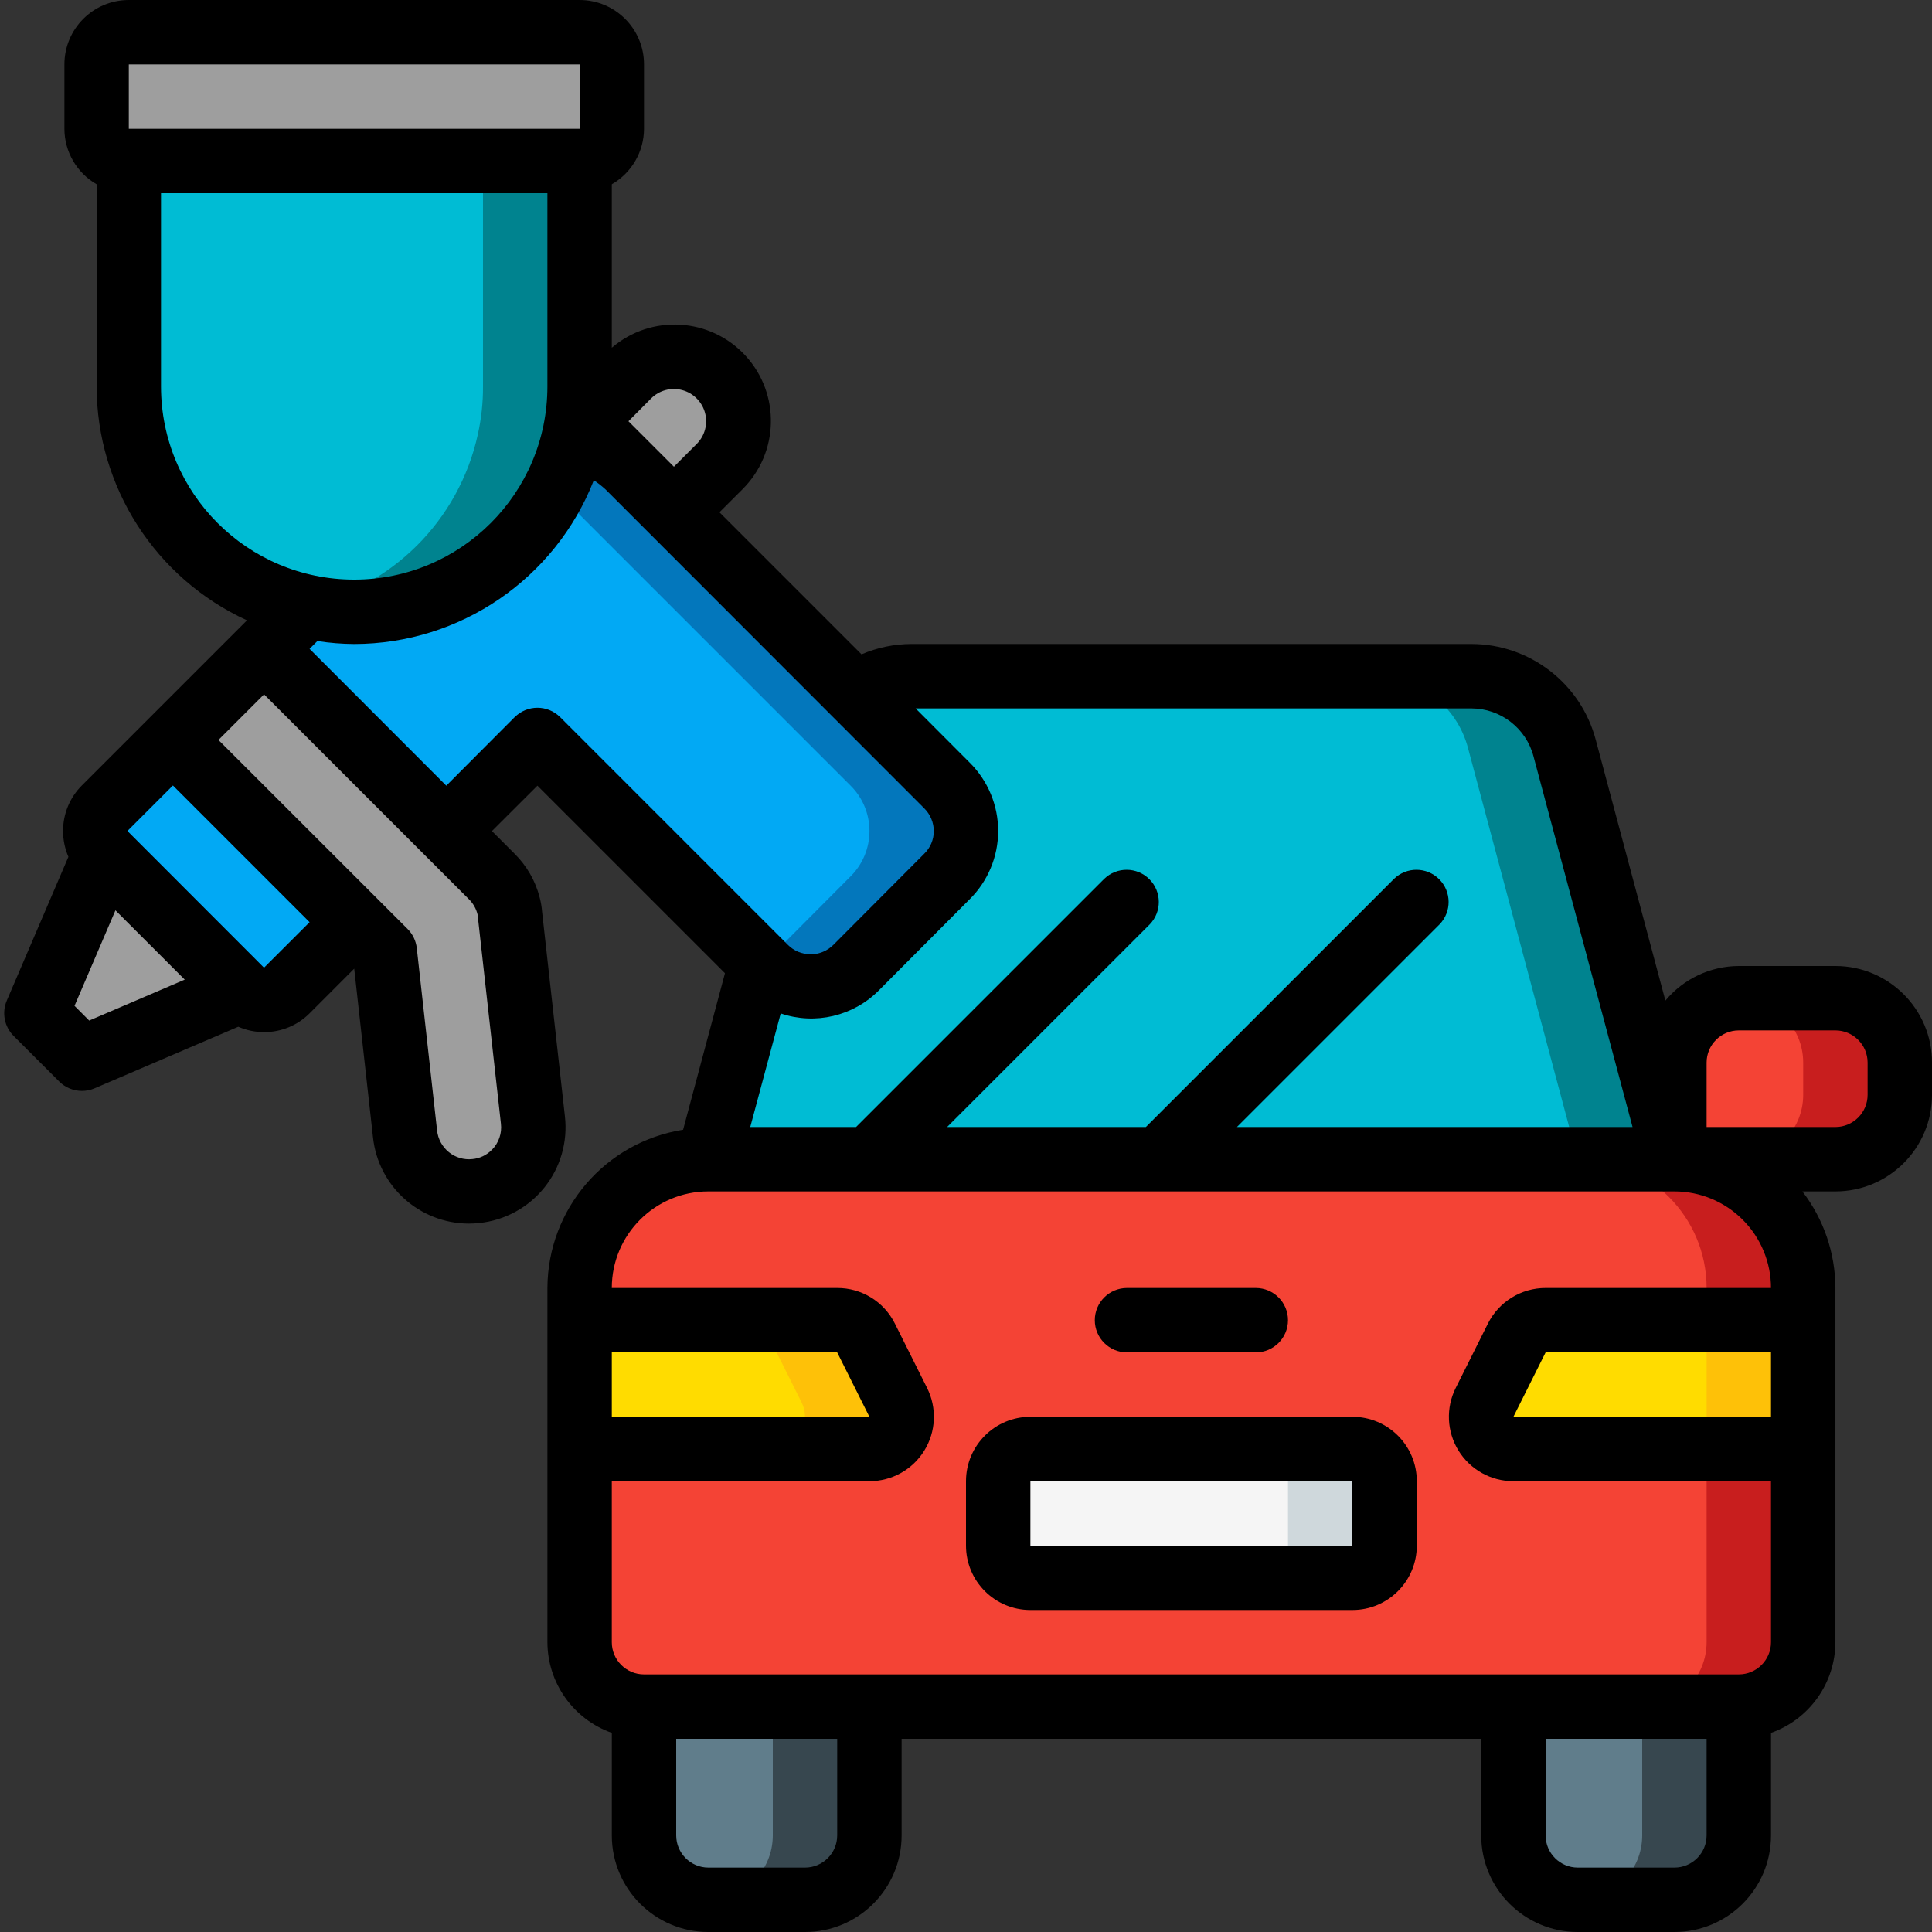
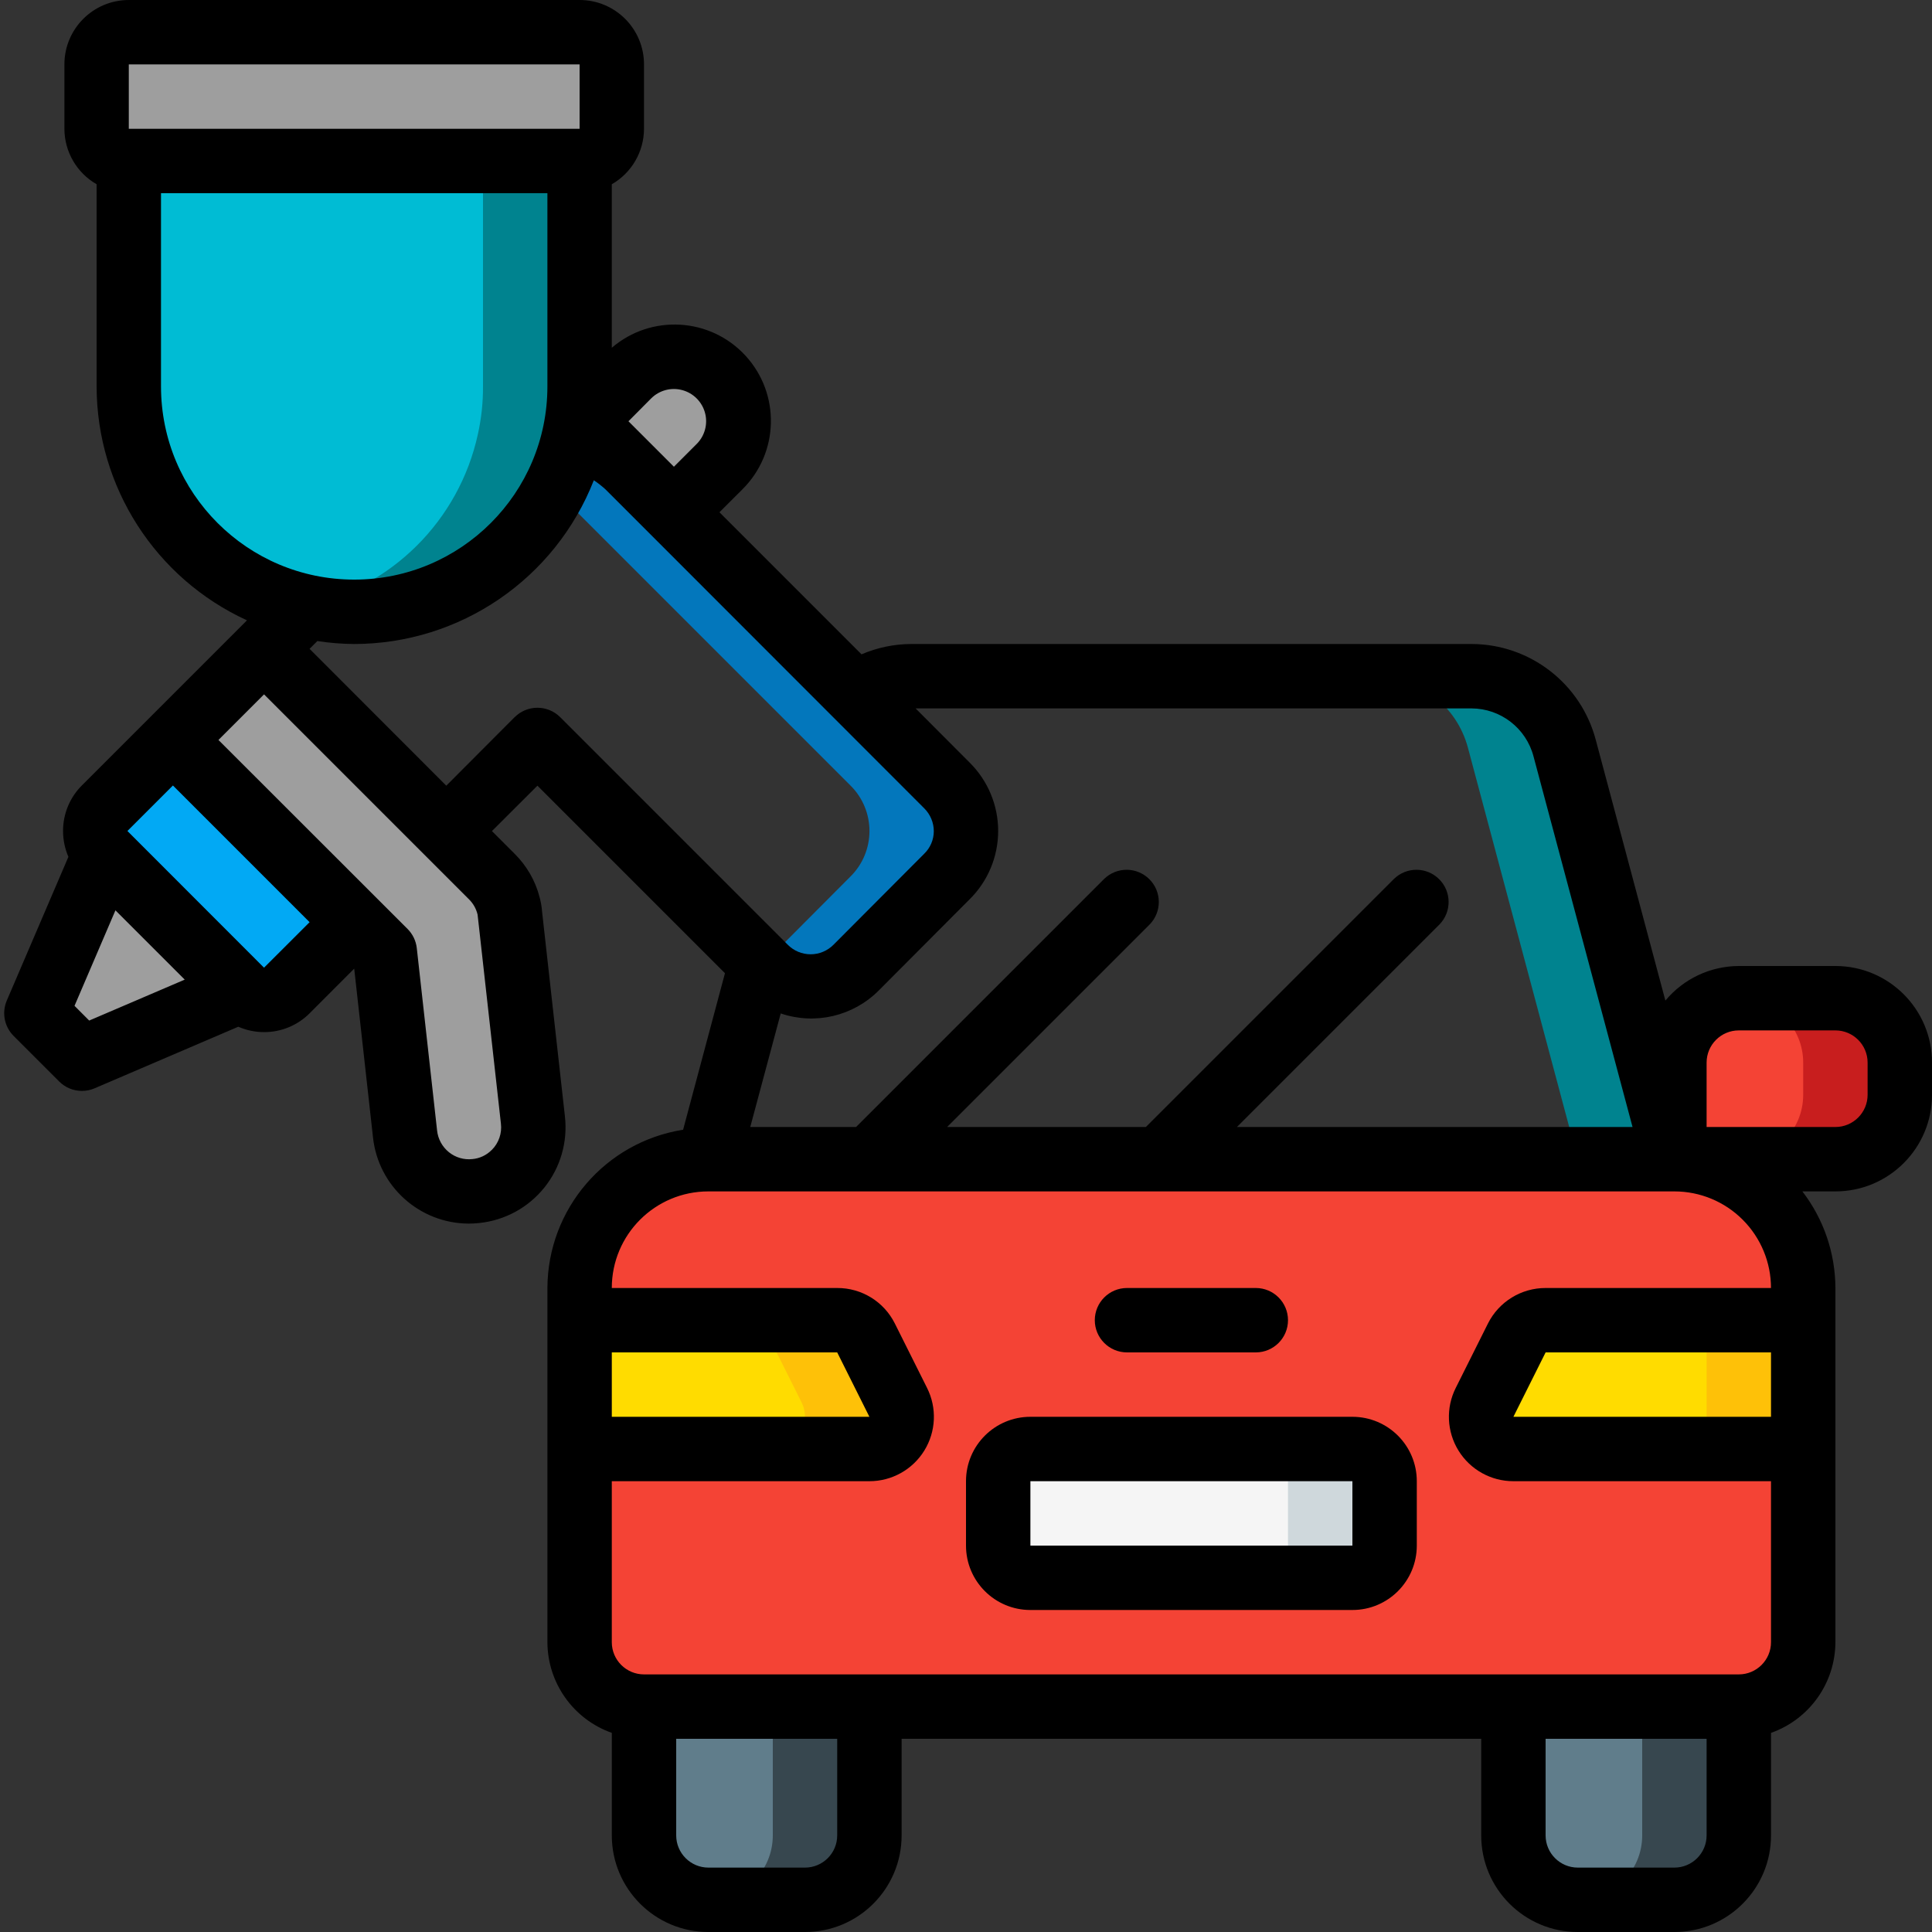
<svg xmlns="http://www.w3.org/2000/svg" height="512" viewBox="0 0 60 60" width="512">
  <rect x="0" y="0" width="60" height="60" fill="#333333" stroke="none" />
  <g id="Page-1" fill="none" fill-rule="evenodd">
    <g id="062---Spray-Painting">
      <g id="Icons_copy" transform="translate(1 1)">
        <path id="Path" d="m19 52h7v4c0 1.105-.895 2-2 2h-3c-1.105 0-2-.895-2-2z" fill="#607d8b" />
        <path id="Path" d="m23 52v4c0 1.105-.895 2-2 2h3c1.105 0 2-.895 2-2v-4z" fill="#37474f" />
        <path id="Path" d="m46 52h7v4c0 1.105-.895 2-2 2h-3c-1.105 0-2-.895-2-2z" fill="#607d8b" />
        <path id="Path" d="m50 52v4c0 1.105-.895 2-2 2h3c1.105 0 2-.895 2-2v-4z" fill="#37474f" />
        <path id="Path" d="m21 35h30c2.209 0 4 1.791 4 4v11c0 1.105-.895 2-2 2h-34c-1.105 0-2-.895-2-2v-11c0-2.209 1.791-4 4-4z" fill="#f44335" />
-         <path id="Path" d="m51 35h-3c2.209 0 4 1.791 4 4v11c0 1.105-.895 2-2 2h3c1.105 0 2-.895 2-2v-11c0-2.209-1.791-4-4-4z" fill="#c81e1e" />
        <path id="Path" d="m17 40h8c.379 0.0.725.214.894.553l1 2c.155.31.138.678-.044.973-.182.295-.504.474-.85.474h-9z" fill="#ffdc00" />
        <path id="Path" d="m26.894 42.553-1-2c-.169-.339-.515-.553-.894-.553h-3c.379 0.0.725.214.894.553l1 2c.155.31.138.678-.044.973-.182.295-.504.474-.85.474h3c.346-0.0.668-.18.85-.474.182-.295.199-.663.044-.973z" fill="#fec108" />
-         <path id="Path" d="m55 40h-8c-.185 0-.367.052-.525.149-.158.096-.286.235-.369.4l-.5 1-.5 1c-.157.31-.141.68.041.976.182.296.505.476.853.475l9 0z" fill="#ffdc00" />
+         <path id="Path" d="m55 40h-8c-.185 0-.367.052-.525.149-.158.096-.286.235-.369.4l-.5 1-.5 1c-.157.31-.141.68.041.976.182.296.505.476.853.475l9 0" fill="#ffdc00" />
        <path id="Path" d="m52.001 40v2 2h3v-2-2z" fill="#fec108" />
        <rect id="Rectangle" fill="#f5f5f5" height="4" rx="1" width="12" x="30" y="44" />
        <path id="Path" d="m41 44h-3c.552 0 1 .448 1 1v2c0 .552-.448 1-1 1h3c.552 0 1-.448 1-1v-2c0-.552-.448-1-1-1z" fill="#cfd8dc" />
-         <path id="Path" d="m21 35 1.81-6.78 1.14-4.27.46-1.72c.346-1.313 1.532-2.228 2.89-2.23h17.4c1.358.002 2.544.917 2.89 2.23l3.41 12.77" fill="#00bcd4" />
        <path id="Path" d="m47.59 22.23c-.346-1.313-1.532-2.228-2.89-2.23h-3c1.358.002 2.544.917 2.89 2.23l3.41 12.77h3z" fill="#00838f" />
        <path id="Path" d="m53 30h5v3c0 1.105-.895 2-2 2h-3c-1.105 0-2-.895-2-2v-1c0-1.105.895-2 2-2z" fill="#f44335" transform="matrix(-1 0 0 -1 109 65)" />
        <path id="Path" d="m56 30h-3c1.105 0 2 .895 2 2v1c0 1.105-.895 2-2 2h3c1.105 0 2-.895 2-2v-1c0-1.105-.895-2-2-2z" fill="#c81e1e" />
        <path id="Path" d="m17 4-0 7c.003.501-.051 1.001-.16 1.49-.701 3.217-3.548 5.51-6.84 5.51-.501.003-1.001-.051-1.49-.16-3.217-.701-5.51-3.548-5.51-6.84v-7z" fill="#00bcd4" />
        <path id="Path" d="m14 4v7c.003.501-.051 1.001-.16 1.49-.587 2.679-2.687 4.767-5.369 5.338.014 0 .026.009.039.012.489.109.989.163 1.49.16 3.292 0 6.139-2.293 6.84-5.51.109-.489.163-.989.16-1.49v-7z" fill="#00838f" />
        <rect id="Rectangle" fill="#9e9e9e" height="4" rx="1" width="16" x="2" />
        <path id="Path" d="m15.55 33.78c.07.605-.14 1.209-.57 1.64-.322.323-.746.525-1.2.57-1.096.117-2.079-.675-2.2-1.77l-.63-5.66-6.58-6.58 2.83-2.83 5.66 5.66 1.41 1.41c.252.247.432.558.52.9.026.098.043.199.05.3z" fill="#9e9e9e" />
        <path id="Path" d="m10.03 27.64-2.12 2.12c-.393.39-1.027.39-1.42 0l-4.24-4.24c-.39-.393-.39-1.027 0-1.42l2.12-2.12z" fill="#02a9f4" />
-         <path id="Path" d="m28.41 26.22-2.82 2.83c-.375.376-.884.587-1.415.587s-1.04-.211-1.415-.587l-7.07-7.07-2.83 2.83-5.66-5.66 1.31-1.31c.489.109.989.163 1.49.16 3.292 0 6.139-2.293 6.84-5.51.631.189 1.205.533 1.67 1l1.42 1.42 8.48 8.48c.379.373.592.883.592 1.415s-.213 1.042-.592 1.415z" fill="#02a9f4" />
        <path id="Path" d="m28.41 23.39-8.48-8.48-1.42-1.42c-.465-.467-1.039-.811-1.67-1-.136.592-.348 1.164-.633 1.7l.723.723 8.48 8.48c.379.373.592.883.592 1.415s-.213 1.042-.592 1.415l-2.735 2.745.085.085c.375.376.884.587 1.415.587s1.04-.211 1.415-.587l2.82-2.83c.38-.373.594-.884.594-1.417s-.214-1.043-.594-1.417z" fill="#0377bc" />
        <g fill="#9e9e9e">
          <path id="Path" d="m6.49 29.76-4.95 2.12-1.41-1.41 2.12-4.95z" />
          <path id="Path" d="m21.92 12.08c.002.529-.206 1.036-.58 1.41l-1.41 1.42-2.83-2.83 1.41-1.41c.375-.376.884-.587 1.415-.587s1.04.211 1.415.587c.374.374.582.881.58 1.41z" />
        </g>
      </g>
      <g id="Icons" fill="#000">
        <path id="Shape" d="m42 44h-10c-1.105 0-2 .895-2 2v2c0 1.105.895 2 2 2h10c1.105 0 2-.895 2-2v-2c0-1.105-.895-2-2-2zm0 4h-10v-2h10z" fill-rule="nonzero" />
        <path id="Path" d="m35 42h4c.552 0 1-.448 1-1s-.448-1-1-1h-4c-.552 0-1 .448-1 1s.448 1 1 1z" />
        <path id="Shape" d="m57 30h-3c-.881.003-1.716.396-2.28 1.074l-2.163-8.1c-.464-1.75-2.046-2.97-3.857-2.974h-17.4c-.531.002-1.057.111-1.545.321l-4.412-4.412.708-.707c1.147-1.133 1.191-2.97.1-4.157-1.092-1.186-2.927-1.295-4.151-.245v-5.078c.617-.354.998-1.011 1-1.722v-2c0-1.105-.895-2-2-2h-14c-1.105 0-2 .895-2 2v2c.002.711.383 1.368 1 1.722v6.278c.005 3.126 1.829 5.963 4.67 7.265l-5.128 5.128c-.376.376-.586.886-.584 1.417 0.0.275.057.547.166.8l-1.913 4.462c-.161.376-.077.811.212 1.1l1.414 1.414c.187.188.442.293.707.293.135 0.0.27-.027.394-.081l4.462-1.912c.252.11.525.167.8.167.532.002 1.042-.209 1.417-.586l1.383-1.385.584 5.246c.167 1.517 1.445 2.666 2.971 2.672.11-0.0.219-.006.328-.018.795-.082 1.523-.479 2.023-1.102.5-.623.729-1.42.637-2.214l-.708-6.347c-.011-.152-.037-.303-.076-.45-.132-.516-.403-.985-.782-1.359l-.7-.7 1.413-1.41 5.824 5.824-1.3 4.861c-2.42.383-4.205 2.465-4.214 4.915v11c.005 1.267.806 2.394 2 2.816v3.184c0 1.657 1.343 3 3 3h3c1.657 0 3-1.343 3-3v-3h18v3c0 1.657 1.343 3 3 3h3c1.657 0 3-1.343 3-3v-3.184c1.194-.422 1.995-1.549 2-2.816v-11c-.004-1.085-.364-2.14-1.026-3h1.026c1.657 0 3-1.343 3-3v-1c0-1.657-1.343-3-3-3zm-11.3-8c.904.004 1.693.614 1.924 1.488l3.076 11.512h-12.286l6.293-6.293c.379-.392.374-1.016-.012-1.402s-1.009-.391-1.402-.012l-7.707 7.707h-6.172l6.293-6.293c.379-.392.374-1.016-.012-1.402s-1.009-.391-1.402-.012l-7.707 7.707h-3.286l.946-3.527c1.07.364 2.253.085 3.049-.717l2.814-2.824c.569-.56.889-1.325.89-2.123.001-.798-.318-1.564-.885-2.126l-1.679-1.683zm-25.479-9.626c.253-.253.621-.352.966-.259.345.092.615.362.708.707s-.006.713-.259.966l-.707.707-.712-.712-.7-.7zm-16.221-10.374h14v2h-14zm1 10v-6h12v6c0 3.314-2.686 6-6 6-3.314 0-6-2.686-6-6zm.37 12.394 4.245 4.245-1.415 1.413-.025-.024-4.218-4.221zm-2.6 7.3-.456-.457 1.271-2.966 2.152 2.152zm12.5 4.019c-.16.163-.373.263-.6.283-.261.029-.523-.048-.728-.213-.207-.167-.34-.409-.368-.674l-.63-5.66c-.024-.227-.126-.439-.287-.6l-5.873-5.869 1.416-1.416 6.363 6.363c.132.13.225.294.268.474.007.043.012.086.015.13l.71 6.362c.037.302-.068.605-.284.82zm.711-13.44-2.121 2.127-4.246-4.25.242-.242c.379.059.761.089 1.144.092 3.29-.005 6.241-2.022 7.442-5.085.127.085.248.179.361.282l1.419 1.419 8.478 8.484c.192.189.3.447.3.716-.001.264-.11.517-.3.7l-2.815 2.824c-.188.189-.443.296-.71.296s-.522-.106-.71-.296l-7.07-7.07c-.391-.388-1.023-.387-1.412.003zm3.019 19.727h7l1 2h-8zm7 15c0 .552-.448 1-1 1h-3c-.552 0-1-.448-1-1v-3h5zm27 0c0 .552-.448 1-1 1h-3c-.552 0-1-.448-1-1v-3h5zm2-13h-8l1-2h7zm0-4h-7c-.756-.001-1.449.425-1.789 1.1l-1 2c-.313.62-.281 1.359.084 1.95.365.591 1.01.951 1.705.95h8v5c0 .552-.448 1-1 1h-34c-.552 0-1-.448-1-1v-5h8c.695.001 1.34-.359 1.705-.95.365-.591.397-1.33.084-1.95l-1-2c-.339-.677-1.032-1.103-1.789-1.1h-7c0-1.657 1.343-3 3-3h30c.796 0 1.559.316 2.121.879.563.563.879 1.326.879 2.121zm3-6c0 .552-.448 1-1 1h-4v-2c0-.552.448-1 1-1h3c.552 0 1 .448 1 1z" fill-rule="nonzero" />
      </g>
    </g>
  </g>
</svg>